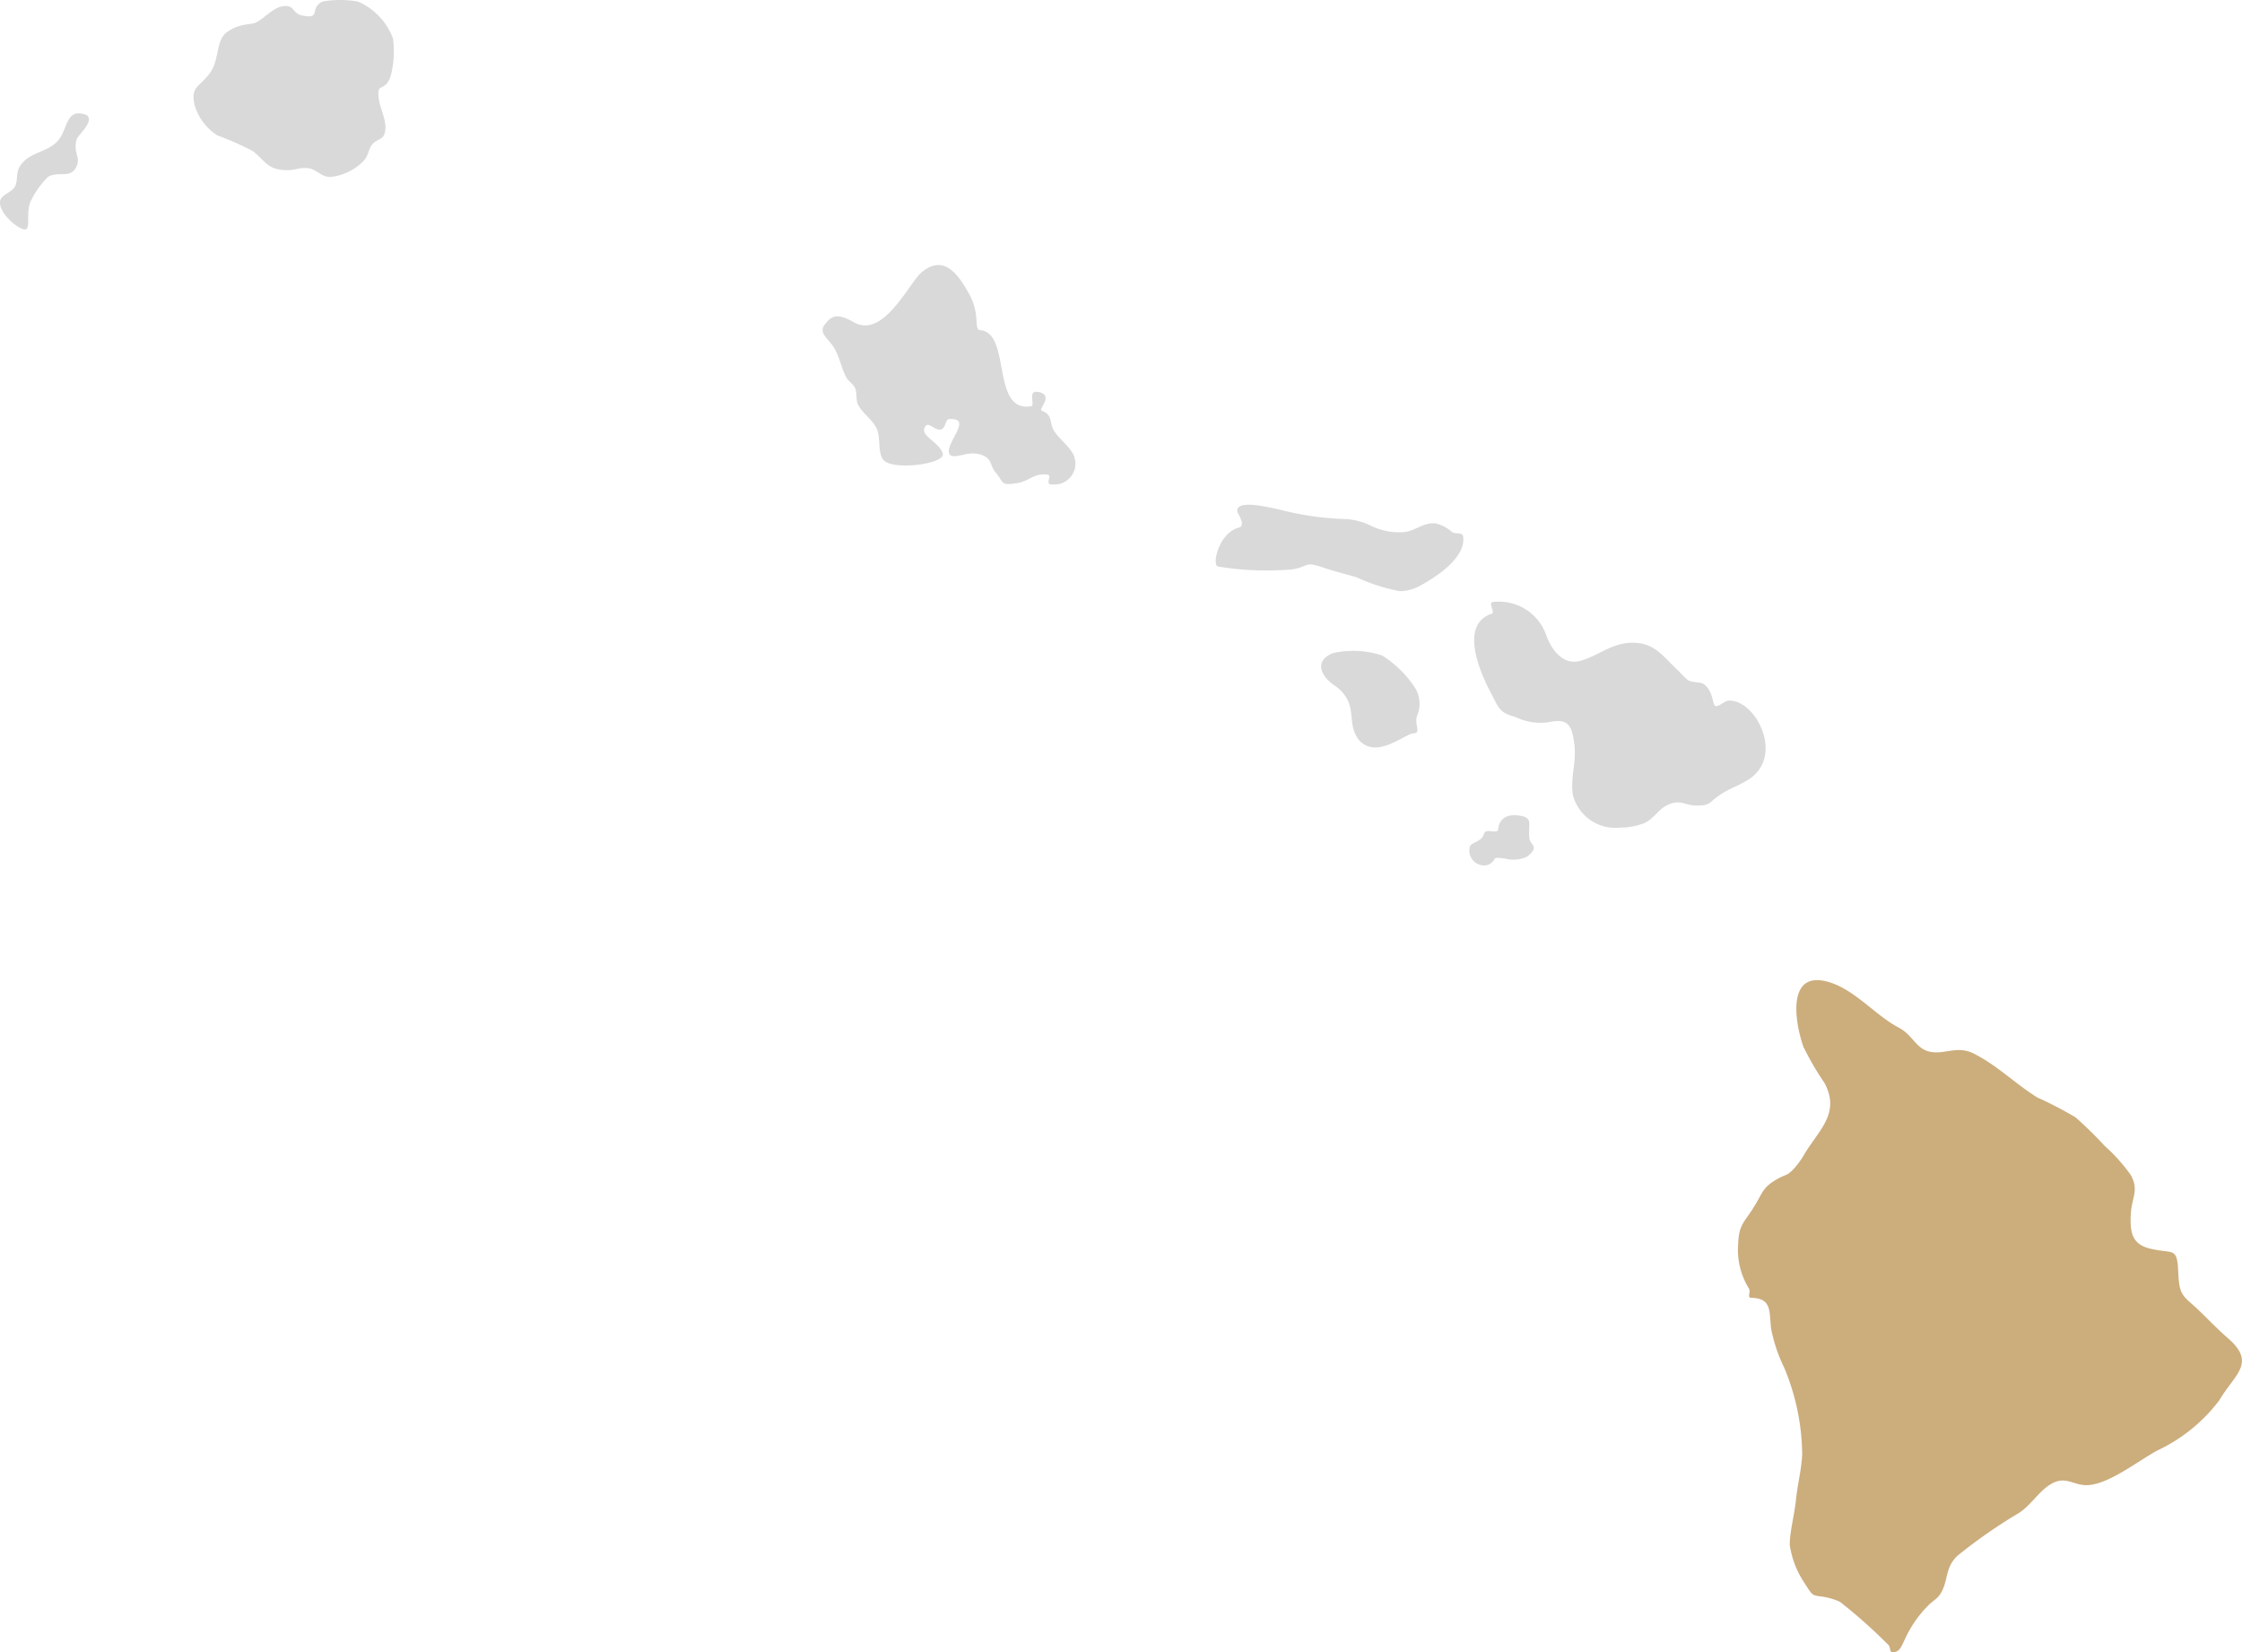
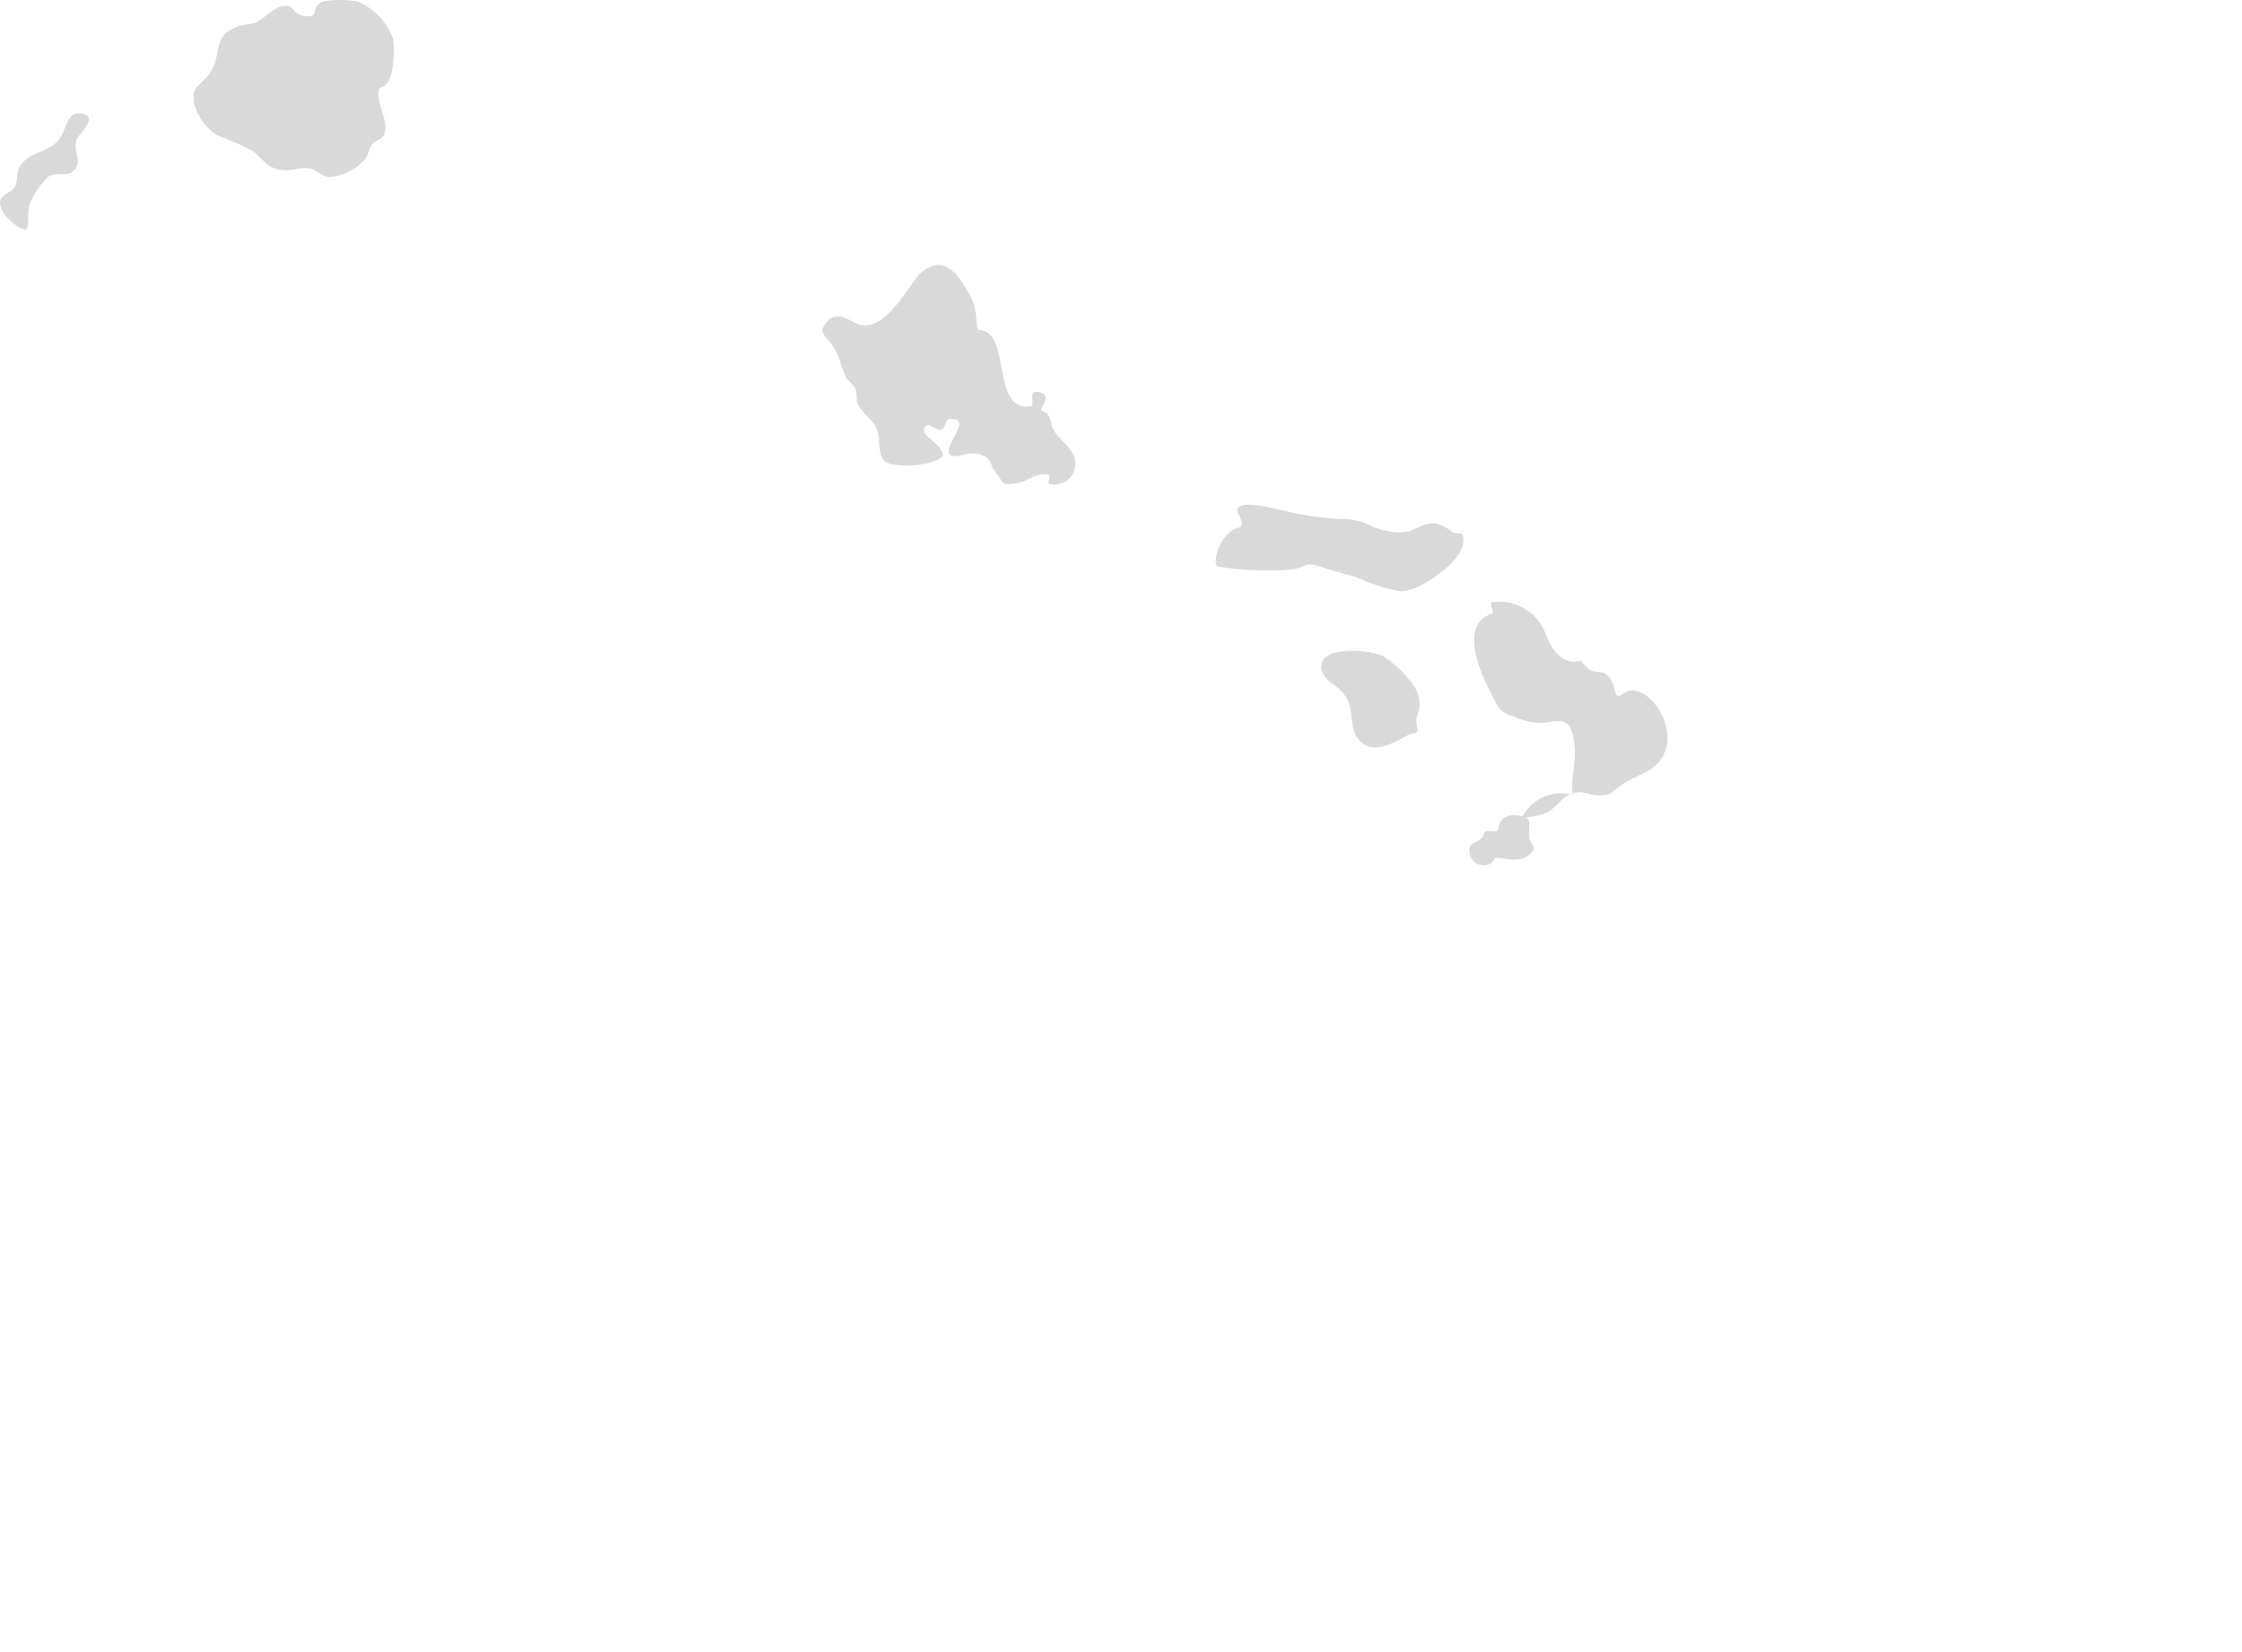
<svg xmlns="http://www.w3.org/2000/svg" id="map_island1_g" width="122.143" height="90" viewBox="0 0 122.143 90">
-   <path id="パス_9251" data-name="パス 9251" d="M338.319,193.5a15.249,15.249,0,0,0,1.126,1.928c.875,1.655-.282,2.53-1.1,3.89a4.471,4.471,0,0,1-.566.781c-.417.433-.362.257-.9.563-.842.479-.769.722-1.323,1.594-.523.823-.776.9-.816,1.987a4,4,0,0,0,.566,2.348c.165.23-.1.51.129.544,1.188.009.985.8,1.107,1.7a8.5,8.5,0,0,0,.706,2.1,12.519,12.519,0,0,1,.983,4.732c-.046.881-.253,1.616-.338,2.462-.078.777-.346,1.792-.34,2.46a5,5,0,0,0,.815,2.1c.4.629.4.629.763.7a3.6,3.6,0,0,1,1.156.305,28.712,28.712,0,0,1,2.558,2.269c.32.246.012.561.481.453.25-.058.378-.442.508-.7a6.257,6.257,0,0,1,1.291-1.85c.245-.24.491-.345.676-.672.406-.719.2-1.361.9-2.018a28.35,28.35,0,0,1,3.377-2.345c.636-.441,1.035-1.124,1.639-1.51.922-.59,1.3.141,2.252,0,1.149-.172,2.6-1.32,3.614-1.872a9.05,9.05,0,0,0,3.363-2.72c.859-1.458,2.057-2.036.453-3.418-.542-.467-1.053-1.011-1.551-1.486-.831-.794-1.072-.748-1.126-2.009-.063-1.473-.227-1.067-1.464-1.343-1-.222-1.186-.784-1.126-1.9.048-.894.461-1.3,0-2.127a9.5,9.5,0,0,0-1.436-1.6,20.859,20.859,0,0,0-1.573-1.542,20.49,20.49,0,0,0-2.088-1.086c-1.222-.765-2.142-1.717-3.434-2.378-.919-.471-1.571.046-2.384-.106-.794-.148-.934-.9-1.725-1.317-1.324-.7-2.438-2.13-3.917-2.514-2.207-.573-1.744,2.267-1.26,3.605" transform="translate(-240.048 -136.434)" fill="#ccad7c" />
-   <path id="合体_32" data-name="合体 32" d="M80.08,46.114c.058-.228.646-.241.768-.69.048-.179.246-.159.428-.14.167.015.323.032.339-.1.061-.582.455-.818,1.034-.767.937.089.589.439.672,1.237.039.414.579.443-.109,1a1.7,1.7,0,0,1-1.187.124c-.31-.041-.56-.079-.6.009a.638.638,0,0,1-.58.36A.811.811,0,0,1,80.08,46.114ZM85.689,43.3c-.144-.925.192-1.76.089-2.688-.14-1.25-.428-1.476-1.472-1.259a3.167,3.167,0,0,1-1.769-.305c-.852-.211-.887-.484-1.379-1.428-.524-1-1.667-3.621.122-4.19.17-.079-.2-.582.035-.633a2.731,2.731,0,0,1,2.912,1.771s.556,1.8,1.885,1.429c1.043-.3,1.756-1.038,2.956-.98,1.152.053,1.571.8,2.39,1.539a3.944,3.944,0,0,0,.509.5c.214.128.675.1.822.192.592.394.48,1.206.691,1.218s.471-.292.717-.3c1.488-.035,3.046,3.073,1.037,4.317-.55.341-1.011.467-1.523.814-.646.439-.5.586-1.293.586-.637,0-.89-.382-1.632,0-.464.235-.733.786-1.271.983a3.628,3.628,0,0,1-1.249.219A2.387,2.387,0,0,1,85.689,43.3Zm-11.82-3.248c-.32-.56-.147-1.323-.448-1.909a2.046,2.046,0,0,0-.678-.776c-.893-.585-1.1-1.412-.115-1.79a5,5,0,0,1,2.678.136,5.885,5.885,0,0,1,1.715,1.654A1.659,1.659,0,0,1,77.2,39c-.167.5.265.929-.218.957-.319.015-1.235.763-2.065.763A1.157,1.157,0,0,1,73.869,40.051Zm0-8.618c-.646-.177-1.235-.33-1.83-.531-1-.34-.714-.034-1.635.115a16.24,16.24,0,0,1-4.06-.159c-.333-.111.074-1.89,1.2-2.131.323-.192-.137-.742-.14-.9-.02-.68,2.032-.111,2.326-.063a16.07,16.07,0,0,0,3.466.509,3.5,3.5,0,0,1,1.481.362,3.474,3.474,0,0,0,1.9.341c.566-.089,1.043-.563,1.683-.454a2.228,2.228,0,0,1,.867.473c.167.115.521-.028.579.213.186,1.117-1.356,2.151-2.239,2.643a2.425,2.425,0,0,1-1.2.354A10.037,10.037,0,0,1,73.869,31.433ZM57.234,26.386c-.281-.045.093-.48-.157-.531-.733-.1-1.021.362-1.648.461-.938.149-.72-.013-1.175-.563-.377-.461-.159-.776-.877-1.008a1.823,1.823,0,0,0-.886.028c-.371.076-.694.153-.784-.073-.192-.6,1.347-1.975-.02-1.867-.189.032-.16.528-.464.576a.748.748,0,0,1-.368-.131c-.16-.089-.317-.177-.39-.108-.505.537.692.856.9,1.549.121.563-2.79.948-3.254.312-.32-.439-.1-1.241-.381-1.744s-.736-.766-.992-1.253c-.105-.207-.054-.646-.141-.869s-.393-.409-.5-.62c-.252-.48-.342-1.034-.621-1.534-.3-.554-.934-.856-.534-1.345.343-.42.6-.667,1.575-.111,1.613.925,3.008-2.148,3.686-2.717,1.2-1,1.99.054,2.624,1.232.592,1.106.2,1.879.575,1.915,1.709.143.573,4.524,2.778,4.142.243-.06-.262-.938.445-.763.784.194-.07.925.125,1.006.64.251.387.652.688,1.119.265.413.6.624.928,1.091a1.139,1.139,0,0,1-1.022,1.81C57.3,26.389,57.27,26.388,57.234,26.386ZM.008,10.947c.057-.337.637-.473.8-.773.2-.379.023-.738.3-1.151.531-.783,1.5-.691,2.083-1.4.518-.633.4-1.79,1.532-1.355.448.347-.483,1.082-.547,1.326-.2.757.227.951,0,1.46-.314.719-1,.241-1.555.579a4.67,4.67,0,0,0-.9,1.234c-.365.631,0,1.635-.377,1.635C.869,12.426-.1,11.539.008,10.947ZM17.891,9.634c-.442-.054-.665-.407-1.1-.474a1.975,1.975,0,0,0-.643.051,2.623,2.623,0,0,1-.6.06c-1.018-.057-1.075-.492-1.769-1.037a16.2,16.2,0,0,0-1.949-.863,2.982,2.982,0,0,1-1.213-1.593c-.272-1.057.227-1.015.794-1.763s.326-1.82.96-2.268c.72-.509,1.241-.362,1.6-.534S14.9.424,15.357.348c.746-.124.5.377,1.123.5,1.069.207.333-.388,1.091-.763a5.431,5.431,0,0,1,1.926,0A3.51,3.51,0,0,1,21.411,2.1a5.3,5.3,0,0,1-.106,1.96c-.211.8-.624.594-.672.858-.124.806.541,1.616.323,2.338-.118.4-.464.312-.7.64-.192.264-.173.556-.416.837A2.952,2.952,0,0,1,18,9.64,1.058,1.058,0,0,1,17.891,9.634Z" transform="translate(0 0)" fill="#ccc" opacity="0.75" />
+   <path id="合体_32" data-name="合体 32" d="M80.08,46.114c.058-.228.646-.241.768-.69.048-.179.246-.159.428-.14.167.015.323.032.339-.1.061-.582.455-.818,1.034-.767.937.089.589.439.672,1.237.039.414.579.443-.109,1a1.7,1.7,0,0,1-1.187.124c-.31-.041-.56-.079-.6.009a.638.638,0,0,1-.58.36A.811.811,0,0,1,80.08,46.114ZM85.689,43.3c-.144-.925.192-1.76.089-2.688-.14-1.25-.428-1.476-1.472-1.259a3.167,3.167,0,0,1-1.769-.305c-.852-.211-.887-.484-1.379-1.428-.524-1-1.667-3.621.122-4.19.17-.079-.2-.582.035-.633a2.731,2.731,0,0,1,2.912,1.771s.556,1.8,1.885,1.429a3.944,3.944,0,0,0,.509.5c.214.128.675.1.822.192.592.394.48,1.206.691,1.218s.471-.292.717-.3c1.488-.035,3.046,3.073,1.037,4.317-.55.341-1.011.467-1.523.814-.646.439-.5.586-1.293.586-.637,0-.89-.382-1.632,0-.464.235-.733.786-1.271.983a3.628,3.628,0,0,1-1.249.219A2.387,2.387,0,0,1,85.689,43.3Zm-11.82-3.248c-.32-.56-.147-1.323-.448-1.909a2.046,2.046,0,0,0-.678-.776c-.893-.585-1.1-1.412-.115-1.79a5,5,0,0,1,2.678.136,5.885,5.885,0,0,1,1.715,1.654A1.659,1.659,0,0,1,77.2,39c-.167.5.265.929-.218.957-.319.015-1.235.763-2.065.763A1.157,1.157,0,0,1,73.869,40.051Zm0-8.618c-.646-.177-1.235-.33-1.83-.531-1-.34-.714-.034-1.635.115a16.24,16.24,0,0,1-4.06-.159c-.333-.111.074-1.89,1.2-2.131.323-.192-.137-.742-.14-.9-.02-.68,2.032-.111,2.326-.063a16.07,16.07,0,0,0,3.466.509,3.5,3.5,0,0,1,1.481.362,3.474,3.474,0,0,0,1.9.341c.566-.089,1.043-.563,1.683-.454a2.228,2.228,0,0,1,.867.473c.167.115.521-.028.579.213.186,1.117-1.356,2.151-2.239,2.643a2.425,2.425,0,0,1-1.2.354A10.037,10.037,0,0,1,73.869,31.433ZM57.234,26.386c-.281-.045.093-.48-.157-.531-.733-.1-1.021.362-1.648.461-.938.149-.72-.013-1.175-.563-.377-.461-.159-.776-.877-1.008a1.823,1.823,0,0,0-.886.028c-.371.076-.694.153-.784-.073-.192-.6,1.347-1.975-.02-1.867-.189.032-.16.528-.464.576a.748.748,0,0,1-.368-.131c-.16-.089-.317-.177-.39-.108-.505.537.692.856.9,1.549.121.563-2.79.948-3.254.312-.32-.439-.1-1.241-.381-1.744s-.736-.766-.992-1.253c-.105-.207-.054-.646-.141-.869s-.393-.409-.5-.62c-.252-.48-.342-1.034-.621-1.534-.3-.554-.934-.856-.534-1.345.343-.42.6-.667,1.575-.111,1.613.925,3.008-2.148,3.686-2.717,1.2-1,1.99.054,2.624,1.232.592,1.106.2,1.879.575,1.915,1.709.143.573,4.524,2.778,4.142.243-.06-.262-.938.445-.763.784.194-.07.925.125,1.006.64.251.387.652.688,1.119.265.413.6.624.928,1.091a1.139,1.139,0,0,1-1.022,1.81C57.3,26.389,57.27,26.388,57.234,26.386ZM.008,10.947c.057-.337.637-.473.8-.773.2-.379.023-.738.3-1.151.531-.783,1.5-.691,2.083-1.4.518-.633.4-1.79,1.532-1.355.448.347-.483,1.082-.547,1.326-.2.757.227.951,0,1.46-.314.719-1,.241-1.555.579a4.67,4.67,0,0,0-.9,1.234c-.365.631,0,1.635-.377,1.635C.869,12.426-.1,11.539.008,10.947ZM17.891,9.634c-.442-.054-.665-.407-1.1-.474a1.975,1.975,0,0,0-.643.051,2.623,2.623,0,0,1-.6.06c-1.018-.057-1.075-.492-1.769-1.037a16.2,16.2,0,0,0-1.949-.863,2.982,2.982,0,0,1-1.213-1.593c-.272-1.057.227-1.015.794-1.763s.326-1.82.96-2.268c.72-.509,1.241-.362,1.6-.534S14.9.424,15.357.348c.746-.124.5.377,1.123.5,1.069.207.333-.388,1.091-.763a5.431,5.431,0,0,1,1.926,0A3.51,3.51,0,0,1,21.411,2.1a5.3,5.3,0,0,1-.106,1.96c-.211.8-.624.594-.672.858-.124.806.541,1.616.323,2.338-.118.4-.464.312-.7.64-.192.264-.173.556-.416.837A2.952,2.952,0,0,1,18,9.64,1.058,1.058,0,0,1,17.891,9.634Z" transform="translate(0 0)" fill="#ccc" opacity="0.75" />
</svg>